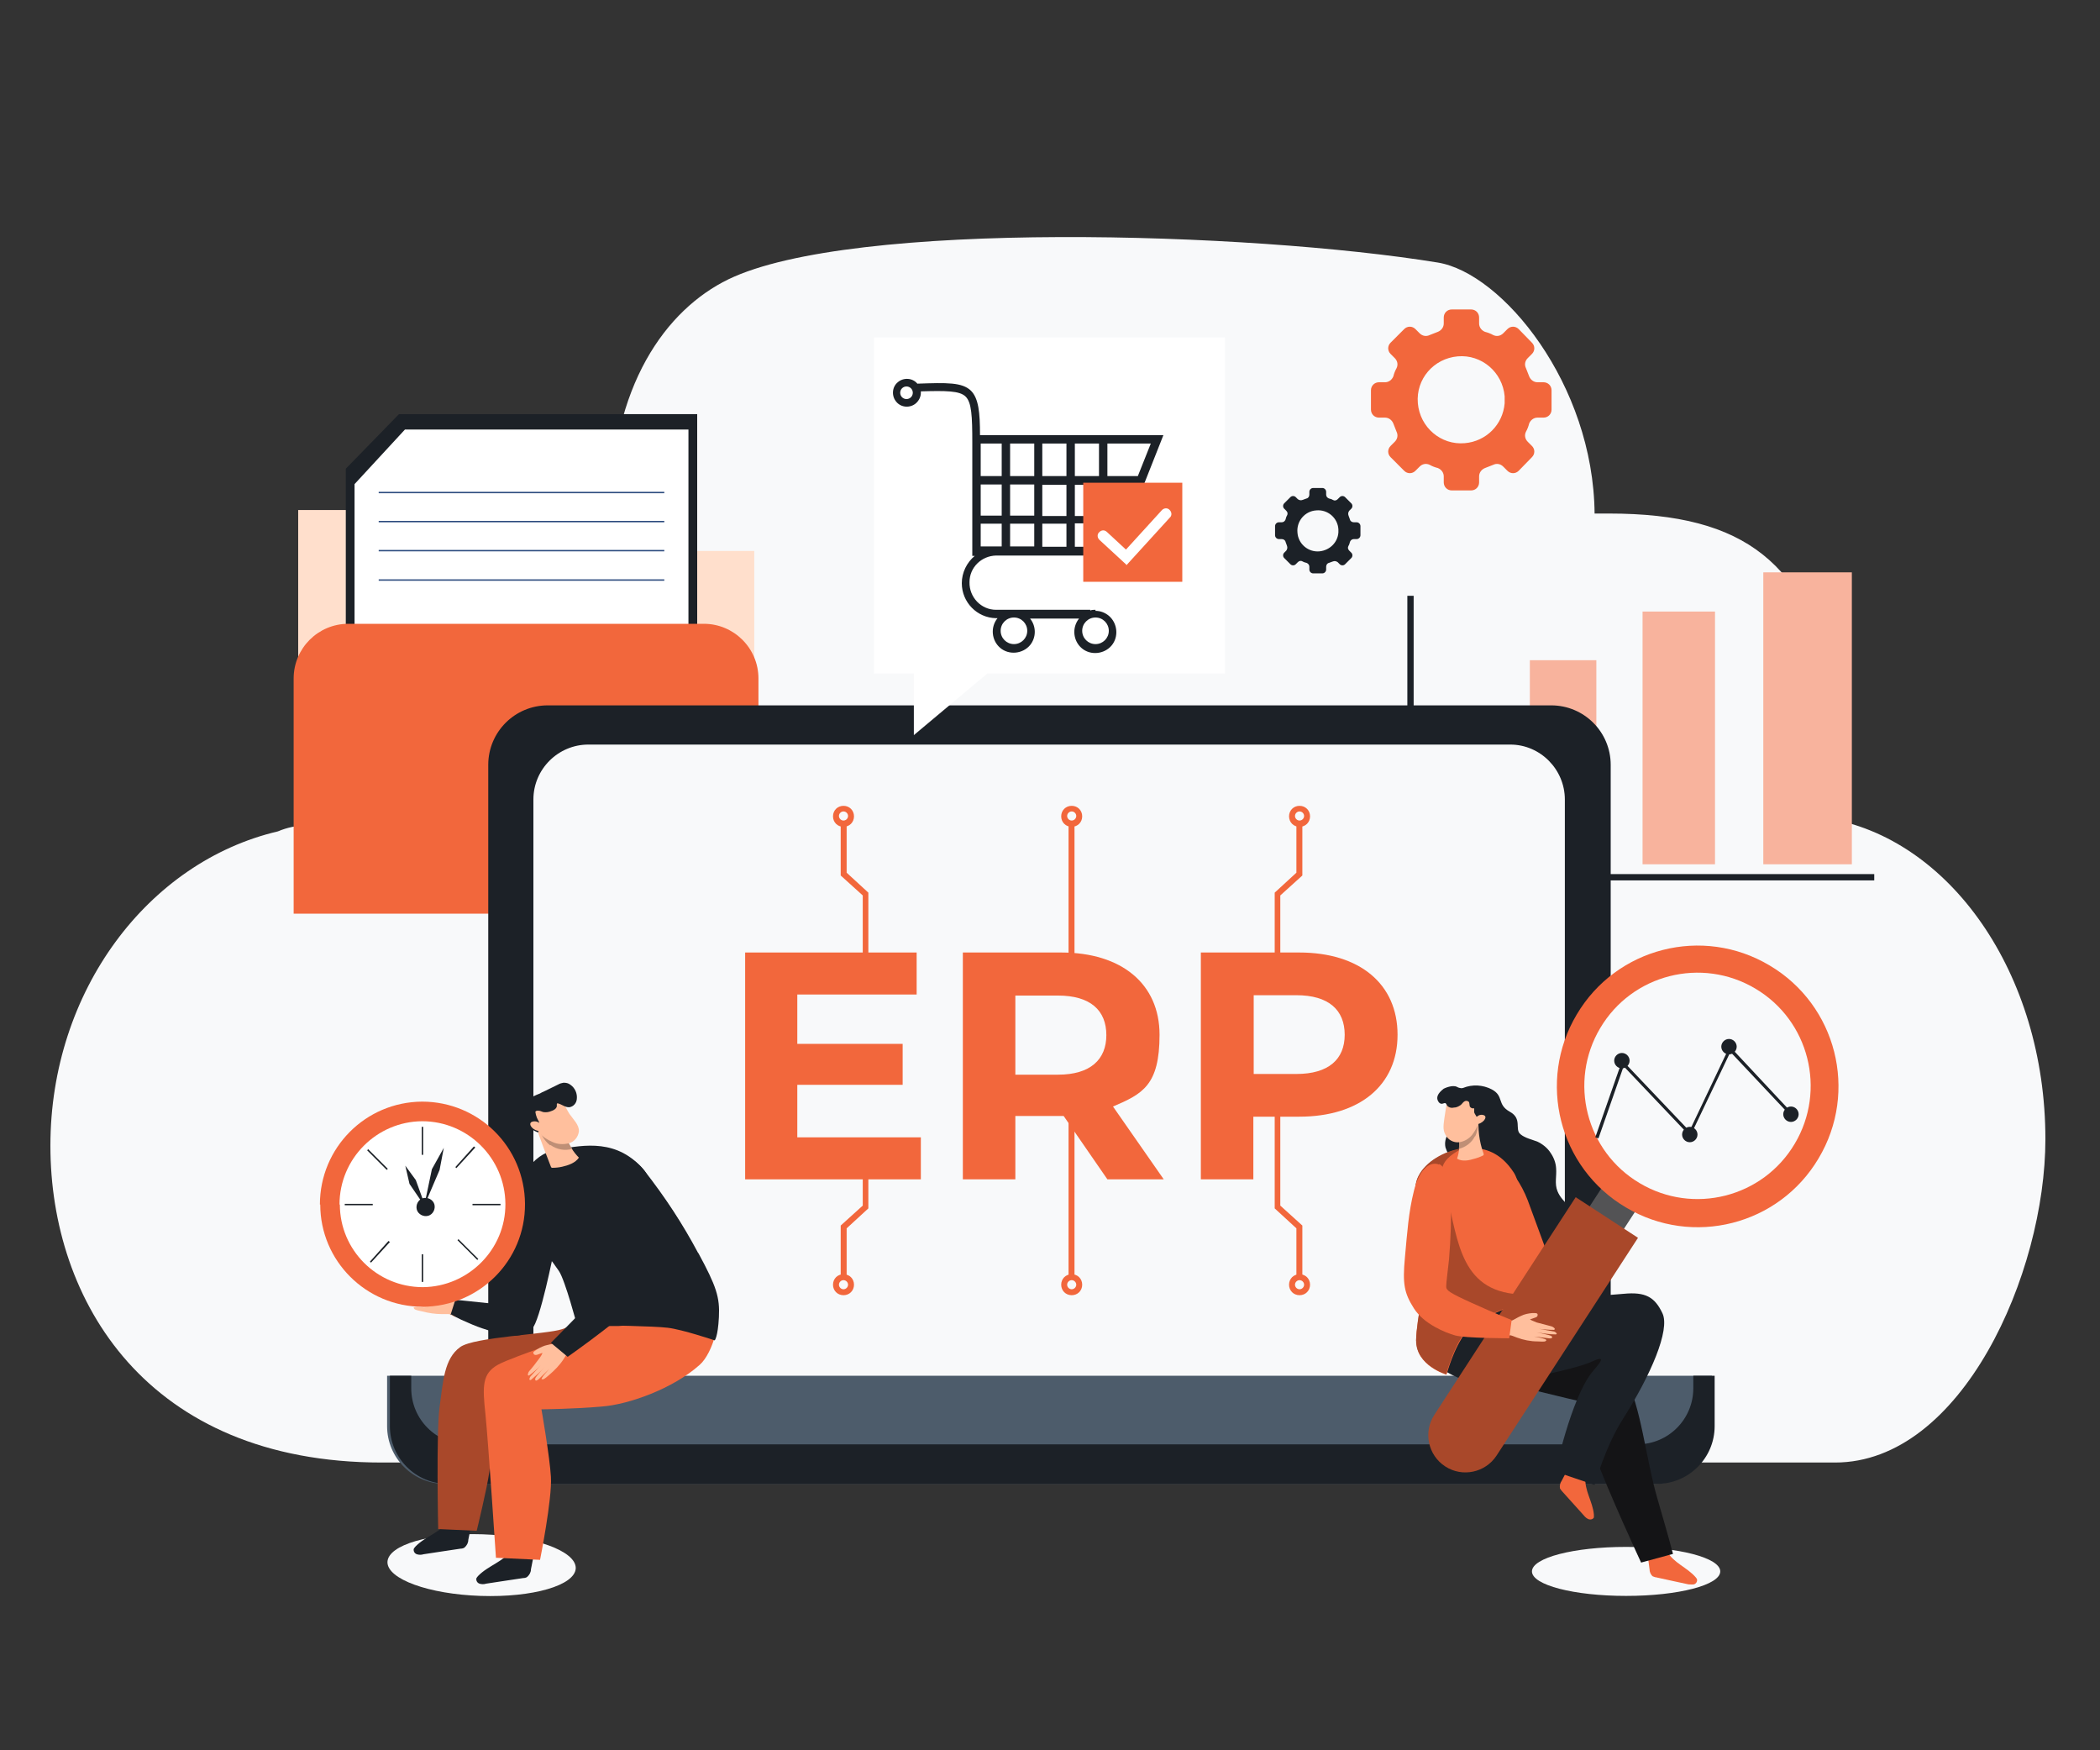
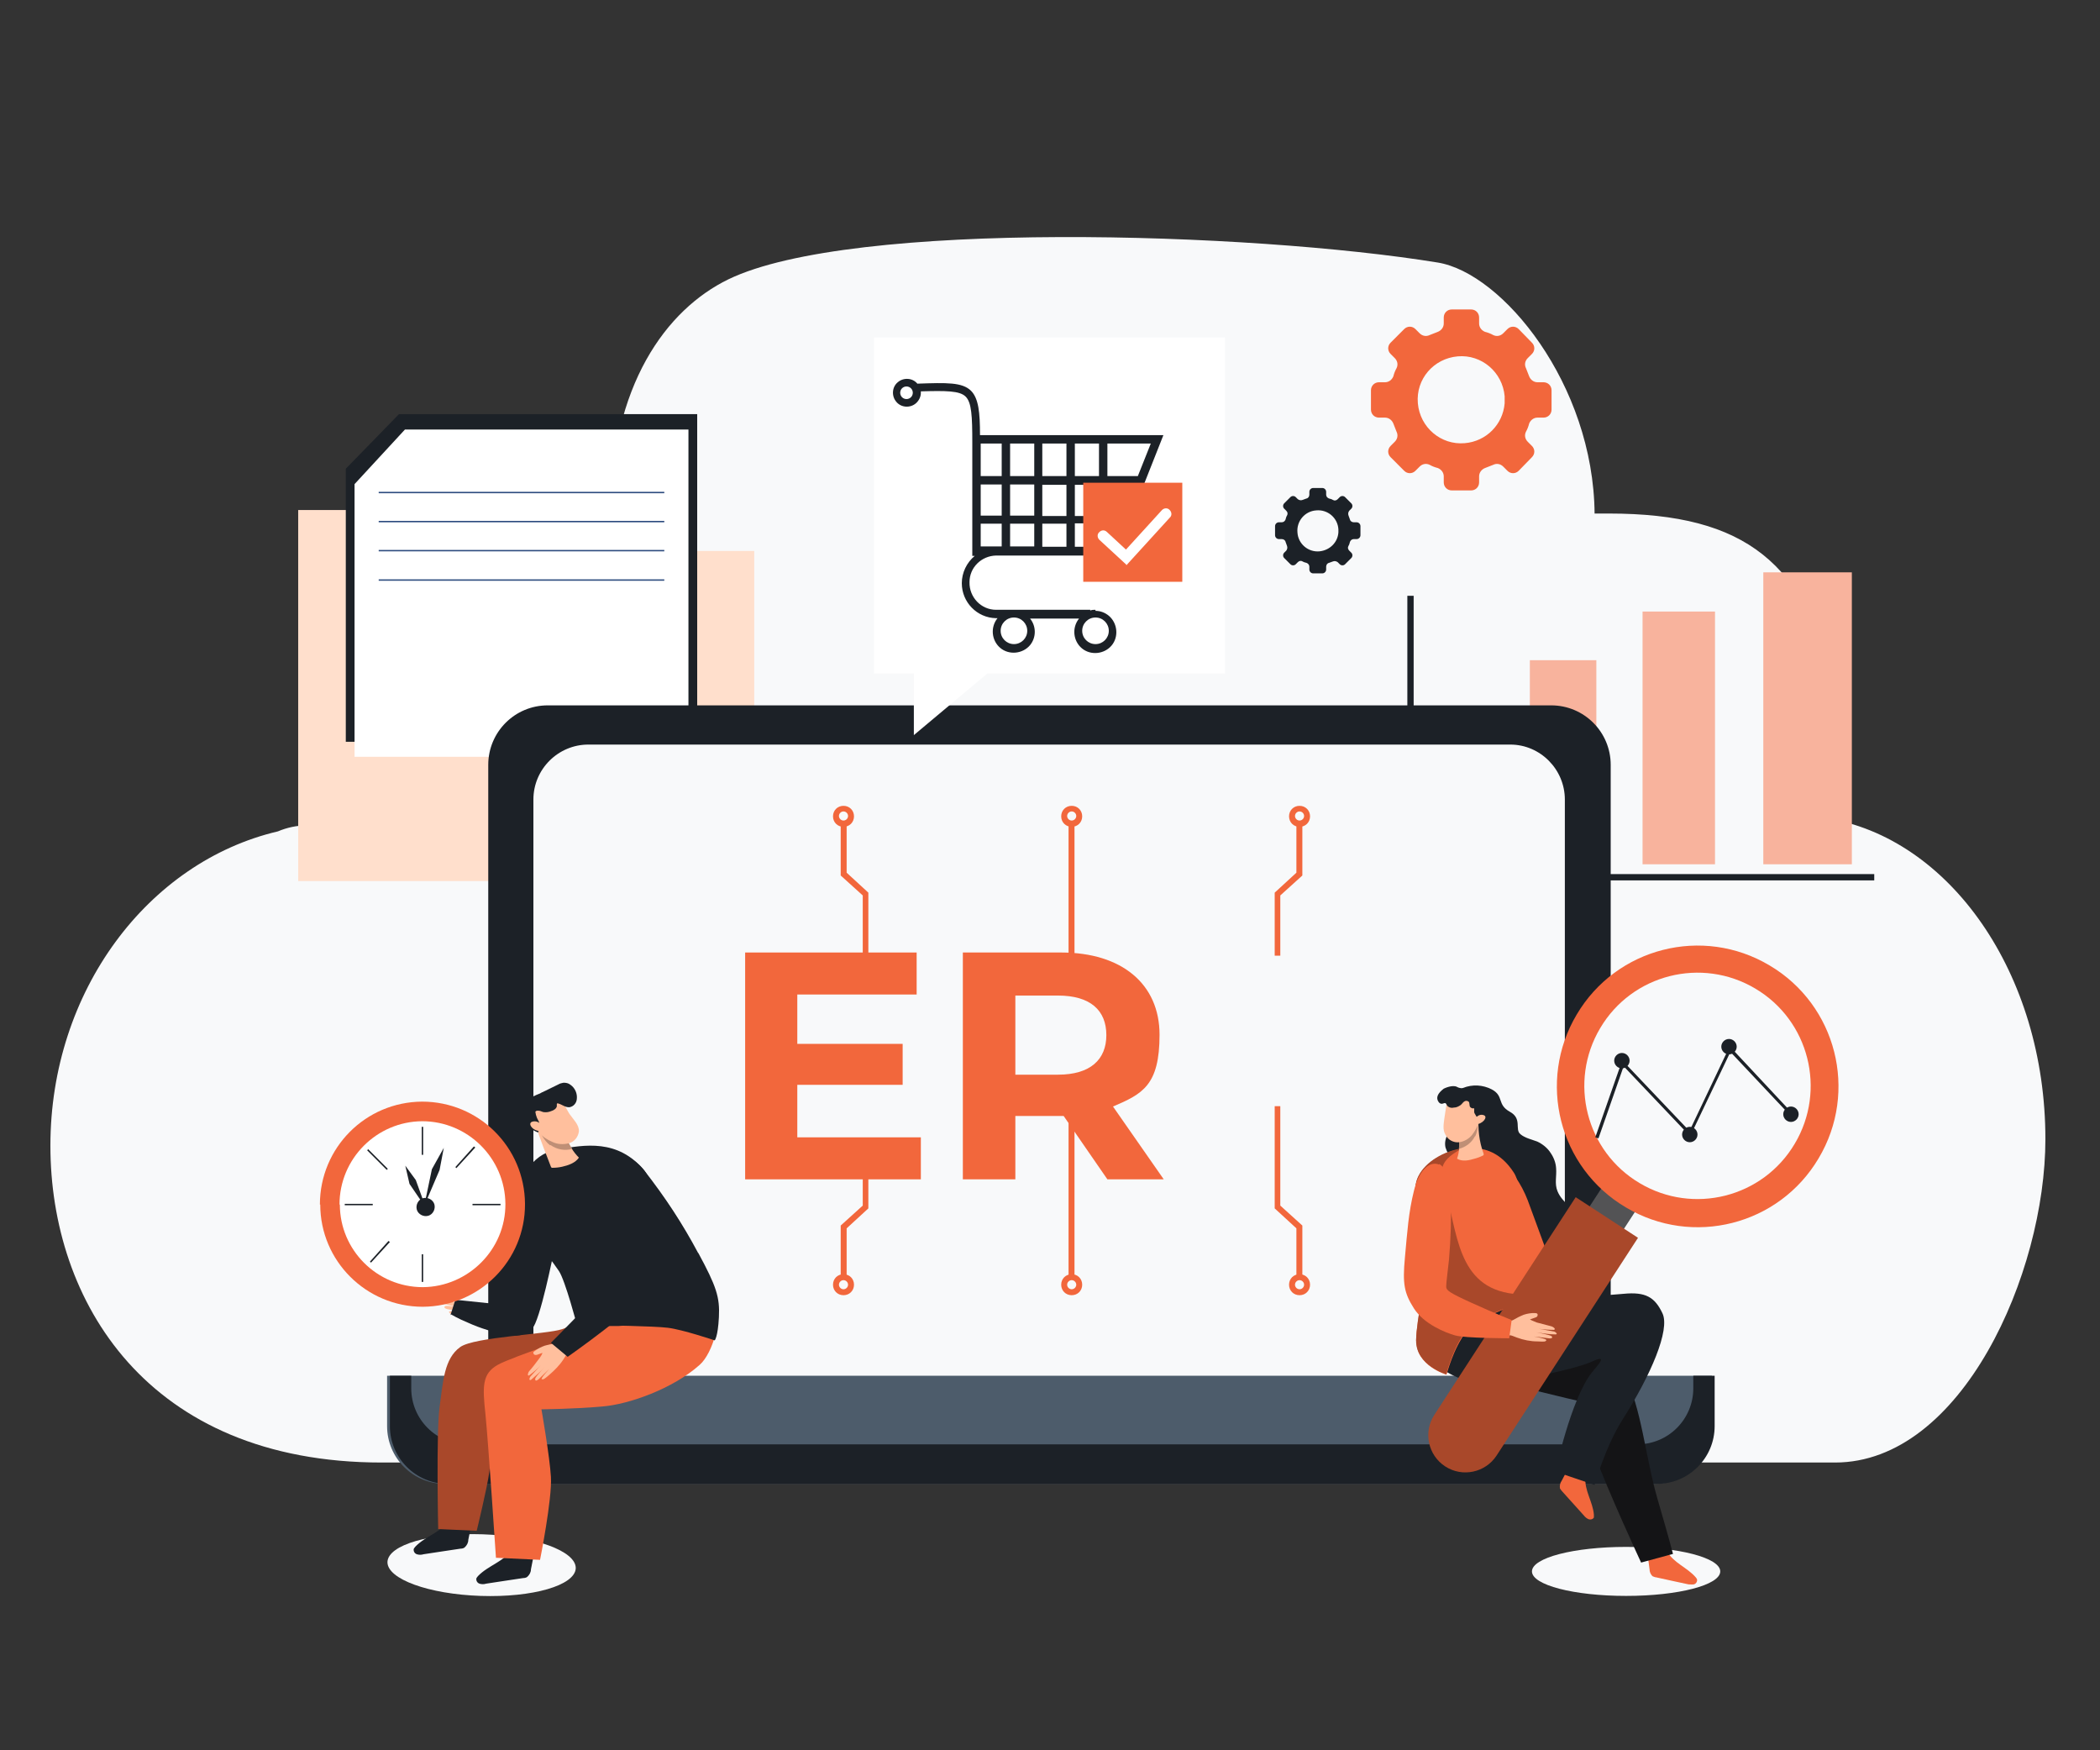
<svg xmlns="http://www.w3.org/2000/svg" id="Camada_1" version="1.1" viewBox="0 0 600 500">
  <rect x="0" y="0" width="600" height="500" fill="#333333" stroke="none" />
  <defs>
    <style>
      .st0 {
        fill: #f2673c;
      }

      .st1 {
        fill: #f8b39d;
      }

      .st2 {
        fill: #ffbf9d;
      }

      .st3 {
        fill: #fff;
      }

      .st4 {
        fill: #bf8f76;
      }

      .st5, .st6 {
        fill: none;
      }

      .st7 {
        fill: #a9482a;
      }

      .st8 {
        fill: #ffdfcc;
      }

      .st9 {
        fill: #ffbf99;
      }

      .st10 {
        fill: #4d5c6b;
      }

      .st11 {
        fill: #f8f9fa;
      }

      .st12 {
        fill: #141416;
      }

      .st13 {
        fill: #1c2127;
      }

      .st14 {
        fill: #535355;
      }

      .st6 {
        stroke: #2d4c7f;
        stroke-miterlimit: 10;
        stroke-width: .4px;
      }
    </style>
  </defs>
  <path class="st11" d="M521.6,233.8c6-8.5,5.5-26.8,3-36.7-8.8-36-25.5-50.4-64.9-50.4s-2.7,0-4.1.1c-.3-37.1-26.4-68.8-44.8-71.8-53.4-8.7-167.4-12.3-202.7,4.8-17.7,8.6-33.7,30.3-33.7,67.6s0,1.5,0,2.2c-4.5-1.1-9.2-1.7-13.8-1.7-35.6,0-64.5,32.2-64.5,71.9,0,5.3.5,10.6,1.6,15.8-.5,0-1.1,0-1.6,0-1.7,0-3.3,0-4.9.2h-3.6c-2.8,0-5.6.6-8.2,1.7-37.1,8.7-65,45.6-65,89.8s27.5,90.5,94.7,90.5h415.2c36.2,0,60.1-54,60.1-92.4,0-47.3-27.4-86.2-62.8-91.7Z" />
  <rect class="st9" x="409.5" y="208.4" width="18.4" height="38.5" />
  <rect class="st1" x="437.1" y="188.6" width="19" height="58.3" />
  <rect class="st1" x="469.3" y="174.7" width="20.7" height="72.2" />
  <rect class="st1" x="503.8" y="163.5" width="25.3" height="83.4" />
  <rect class="st13" x="402.1" y="170.2" width="1.8" height="80.4" />
  <rect class="st13" x="403" y="249.7" width="132.5" height="1.8" />
  <path class="st8" d="M165.8,157.4c-4-6.9-12.3-11.7-22-11.7h-58.6v106h130.3v-94.3h-49.7Z" />
  <polygon class="st13" points="114 118.3 98.8 133.9 98.8 211.9 199.2 211.9 199.2 118.3 114 118.3" />
  <polygon class="st3" points="115.7 122.7 101.3 138.3 101.3 216.2 196.7 216.2 196.7 122.7 115.7 122.7" />
  <line class="st6" x1="108.2" y1="140.7" x2="189.8" y2="140.7" />
  <line class="st6" x1="108.2" y1="149" x2="189.8" y2="149" />
  <line class="st6" x1="108.2" y1="157.3" x2="189.8" y2="157.3" />
  <line class="st6" x1="108.2" y1="165.7" x2="189.8" y2="165.7" />
-   <path class="st0" d="M216.7,261v-67.2c0-8.6-7-15.6-15.6-15.6h-101.6c-8.6,0-15.6,7-15.6,15.6v67.2h132.8Z" />
  <path class="st0" d="M443.3,117v-5.5c0-1.3-1-2.3-2.3-2.3h-1.7c-1.1,0-2-.7-2.4-1.7-.3-.8-.6-1.5-.9-2.3-.5-1-.3-2.1.5-2.9l1.2-1.2c.9-.9.9-2.3,0-3.2,0,0,0,0,0,0l-3.8-3.9c-.9-.9-2.3-.9-3.2,0l-1.2,1.2c-.8.8-1.9,1-2.9.5-.7-.4-1.5-.7-2.3-.9-1-.4-1.7-1.3-1.7-2.4v-1.7c0-1.3-1-2.3-2.3-2.3h-5.5c-1.3,0-2.3,1-2.3,2.3h0v1.7c0,1.1-.7,2-1.7,2.4-.8.3-1.5.6-2.3.9-1,.5-2.1.3-2.9-.5l-1.2-1.2c-.9-.9-2.3-.9-3.2,0l-3.9,3.9c-.9.9-.9,2.3,0,3.2l1.2,1.2c.8.8,1,1.9.5,2.9-.4.7-.7,1.5-.9,2.3-.4,1-1.3,1.7-2.4,1.7h-1.7c-1.3,0-2.3,1-2.3,2.3v5.5c0,1.3,1,2.3,2.3,2.3h1.7c1.1,0,2,.7,2.4,1.7.3.8.6,1.5.9,2.3.5,1,.3,2.1-.5,2.9l-1.2,1.2c-.9.9-.9,2.3,0,3.2l3.9,3.9c.9.9,2.3.9,3.2,0l1.2-1.2c.8-.8,1.9-1,2.9-.5.7.4,1.5.7,2.3.9,1,.4,1.7,1.3,1.7,2.4v1.7c0,1.3,1,2.3,2.3,2.3h5.5c1.3,0,2.3-1,2.3-2.3v-1.7c0-1.1.7-2,1.7-2.4.8-.3,1.5-.6,2.3-.9,1-.5,2.1-.3,2.9.5l1.2,1.2c.9.9,2.3.9,3.2,0l3.8-3.9c.9-.9.9-2.3,0-3.2,0,0,0,0,0,0l-1.2-1.2c-.8-.8-1-1.9-.5-2.9.4-.7.7-1.5.9-2.3.4-1,1.3-1.7,2.4-1.7h1.7c1.3,0,2.3-1,2.3-2.3h0ZM418.5,126.6c-6.8.6-12.8-4.5-13.4-11.4s4.5-12.8,11.4-13.4c6.8-.6,12.8,4.5,13.4,11.4,0,.7,0,1.3,0,2-.5,6.1-5.3,10.9-11.4,11.4Z" />
  <path class="st13" d="M388.7,152.9v-2.6c0-.6-.5-1.1-1.1-1.1h-.8c-.5,0-1-.3-1.1-.8-.1-.4-.3-.7-.4-1.1-.2-.5-.1-1,.2-1.4l.6-.6c.4-.4.4-1.1,0-1.5l-1.8-1.8c-.4-.4-1.1-.4-1.5,0,0,0,0,0,0,0l-.6.6c-.4.4-.9.5-1.4.2-.3-.2-.7-.3-1.1-.4-.5-.2-.8-.6-.8-1.1v-.8c0-.6-.5-1.1-1.1-1.1h-2.6c-.6,0-1.1.5-1.1,1.1v.8c0,.5-.3,1-.8,1.1-.4.1-.7.3-1.1.4-.5.2-1,.1-1.4-.2l-.6-.6c-.4-.4-1.1-.4-1.5,0,0,0,0,0,0,0l-1.8,1.8c-.4.4-.4,1.1,0,1.5,0,0,0,0,0,0l.6.6c.4.4.5.9.2,1.4-.2.3-.3.7-.4,1.1-.2.5-.6.8-1.1.8h-.8c-.6,0-1.1.5-1.1,1.1v2.6c0,.6.5,1.1,1.1,1.1h.8c.5,0,1,.3,1.1.8.1.4.3.7.4,1.1.2.5.1,1-.2,1.4l-.6.6c-.4.4-.4,1.1,0,1.5,0,0,0,0,0,0l1.8,1.8c.4.4,1.1.4,1.5,0l.6-.6c.4-.4.9-.5,1.4-.2.3.2.7.3,1.1.4.5.2.8.6.8,1.1v.8c0,.6.5,1.1,1.1,1.1h2.6c.6,0,1.1-.5,1.1-1.1h0v-.8c0-.5.3-1,.8-1.1.4-.1.7-.3,1.1-.4.5-.2,1-.1,1.4.2l.6.6c.4.4,1.1.4,1.5,0l1.8-1.8c.4-.4.4-1.1,0-1.5l-.6-.6c-.4-.4-.5-.9-.2-1.4.2-.3.3-.7.4-1.1.2-.5.6-.8,1.1-.8h.8c.6,0,1.1-.5,1.1-1.1ZM377,157.5c-3.2.3-6.1-2.1-6.3-5.4-.3-3.2,2.1-6.1,5.4-6.3,3.2-.3,6.1,2.1,6.3,5.4,0,.3,0,.6,0,.9-.2,2.9-2.5,5.1-5.4,5.4h0Z" />
  <path class="st13" d="M460.2,394.2v-175.7c0-9.4-7.6-17-17-17H156.5c-9.4,0-17,7.6-17,17h0v175.7h320.7Z" />
  <path class="st11" d="M447.1,393.6v-165.2c0-8.6-7-15.7-15.6-15.7H168.1c-8.6,0-15.7,7-15.7,15.7v165.2h294.7Z" />
  <path class="st10" d="M110.6,393v14.4c0,9.1,7.4,16.5,16.5,16.5h345.5c9.1,0,16.5-7.4,16.5-16.5h0v-14.4H110.6Z" />
  <path class="st13" d="M483.8,393v3.6c0,8.8-7.1,16-16,16H133.5c-8.8,0-16-7.1-16-16v-3.6h-6.1v14.4c0,9.1,7.4,16.5,16.5,16.5h345.5c9.1,0,16.5-7.4,16.5-16.5h0v-14.4h-6.1Z" />
  <path class="st0" d="M263.1,324.9v12h-50.2v-64.8h49v12h-34.1v14.1h30.1v11.7h-30.1v15h35.3Z" />
  <path class="st0" d="M316.4,336.9l-12.5-18.1h-13.8v18.1h-15v-64.8h28.1c17.3,0,28.1,9,28.1,23.5s-4.9,16.9-13.3,20.5l14.5,20.8h-16.1ZM302.3,284.4h-12.2v22.6h12.2c9.2,0,13.8-4.3,13.8-11.3,0-7.1-4.6-11.3-13.8-11.3Z" />
-   <path class="st0" d="M399.3,295.6c0,14.4-10.8,23.4-28.1,23.4h-13.1v17.9h-15v-64.8h28.1c17.3,0,28.1,9,28.1,23.5ZM384.2,295.6c0-7.1-4.6-11.3-13.8-11.3h-12.2v22.5h12.2c9.2,0,13.8-4.2,13.8-11.2h0Z" />
  <rect class="st0" x="305.3" y="235.4" width="1.7" height="40.7" />
  <path class="st0" d="M306.2,236.2c-1.7,0-3-1.3-3-3s1.3-3,3-3,3,1.3,3,3h0c0,1.7-1.3,3-3,3ZM306.2,231.8c-.7,0-1.3.6-1.3,1.3,0,.7.6,1.3,1.3,1.3.7,0,1.3-.6,1.3-1.3,0-.7-.6-1.3-1.3-1.3h0Z" />
  <polygon class="st0" points="248.1 273 246.5 273 246.5 255.8 240.2 250.1 240.2 235.5 241.9 235.5 241.9 249.3 248.1 255 248.1 273" />
  <path class="st0" d="M241,236.2c-1.7,0-3-1.3-3-3,0-1.7,1.3-3,3-3,1.7,0,3,1.3,3,3h0c0,1.7-1.3,3-3,3ZM241,231.8c-.7,0-1.3.6-1.3,1.3,0,.7.6,1.3,1.3,1.3.7,0,1.3-.6,1.3-1.3,0-.7-.6-1.3-1.3-1.3h0Z" />
  <polygon class="st0" points="365.8 273 364.2 273 364.2 255 370.4 249.3 370.4 235.5 372.1 235.5 372.1 250.1 365.8 255.8 365.8 273" />
  <path class="st0" d="M371.3,236.2c-1.7,0-3-1.3-3-3s1.3-3,3-3,3,1.3,3,3h0c0,1.7-1.3,3-3,3ZM371.3,231.8c-.7,0-1.3.6-1.3,1.3s.6,1.3,1.3,1.3,1.3-.6,1.3-1.3c0-.7-.6-1.3-1.3-1.3h0Z" />
  <rect class="st0" x="305.3" y="311.3" width="1.7" height="53.5" />
  <path class="st0" d="M306.2,370c-1.7,0-3-1.3-3-3s1.3-3,3-3,3,1.3,3,3h0c0,1.7-1.3,3-3,3ZM306.2,365.7c-.7,0-1.3.6-1.3,1.3,0,.7.6,1.3,1.3,1.3.7,0,1.3-.6,1.3-1.3,0-.7-.6-1.3-1.3-1.3h0Z" />
  <polygon class="st0" points="241.9 364.7 240.2 364.7 240.2 350.1 246.5 344.4 246.5 328.9 248.1 328.9 248.1 345.2 241.9 350.9 241.9 364.7" />
  <path class="st0" d="M241,370c-1.7,0-3-1.3-3-3,0-1.7,1.3-3,3-3,1.7,0,3,1.3,3,3h0c0,1.7-1.3,3-3,3ZM241,365.7c-.7,0-1.3.6-1.3,1.3,0,.7.6,1.3,1.3,1.3.7,0,1.3-.6,1.3-1.3,0-.7-.6-1.3-1.3-1.3h0Z" />
  <polygon class="st0" points="372.1 364.7 370.4 364.7 370.4 350.9 364.2 345.2 364.2 316 365.8 316 365.8 344.4 372.1 350.1 372.1 364.7" />
  <path class="st0" d="M371.3,370c-1.7,0-3-1.3-3-3s1.3-3,3-3,3,1.3,3,3h0c0,1.7-1.3,3-3,3ZM371.3,365.7c-.7,0-1.3.6-1.3,1.3s.6,1.3,1.3,1.3,1.3-.6,1.3-1.3c0-.7-.6-1.3-1.3-1.3h0Z" />
  <polygon class="st3" points="350 96.4 249.7 96.4 249.7 192.4 261.1 192.4 261.1 210 282.1 192.4 350 192.4 350 96.4" />
  <path class="st13" d="M313,174.2c-.5,0-1,0-1.5.2v-.2c0,0-26.9,0-26.9,0-4.3,0-7.7-3.6-7.6-7.9,0-4.2,3.4-7.5,7.6-7.6h34.2l13.6-34.4h-52.4c0-6.5-.4-10.5-2.6-12.7-2.5-2.4-6.8-2.3-15.3-2-1.4-1.7-4-1.8-5.6-.4-1.7,1.4-1.8,4-.4,5.6,1.4,1.7,4,1.8,5.6.4.9-.8,1.4-1.9,1.4-3,0-.1,0-.3,0-.4,7.1-.2,11.1-.2,12.8,1.5,1.7,1.7,1.9,5.5,1.9,13.2h0v32.3h.7c-2.3,1.9-3.7,4.8-3.7,7.8,0,5.4,4.3,9.9,9.8,10h.4c-2.1,2.6-1.7,6.4.8,8.5s6.4,1.7,8.5-.8c1.8-2.2,1.8-5.4,0-7.6h14c-2.1,2.6-1.7,6.4.8,8.5s6.4,1.7,8.5-.8,1.7-6.4-.8-8.5c-1.1-.9-2.4-1.4-3.8-1.4h0ZM259,114c-1,0-1.8-.8-1.8-1.8,0-1,.8-1.8,1.8-1.8,1,0,1.8.8,1.8,1.8h0c0,1-.8,1.8-1.8,1.8h0ZM288.6,126.7h6.9v9.3h-6.9v-9.3ZM286.2,136h-6v-9.3h6v9.3ZM314,147.4h-6.9v-8.9h6.9v8.9ZM316.4,138.4h7.8l-3.5,8.9h-4.3v-8.9ZM304.7,149.6v6.6h-6.9v-6.6h6.9ZM297.8,147.4v-8.9h6.9v8.9h-6.9ZM307.1,156.2v-6.7h6.9v6.7h-6.9ZM307.1,136v-9.3h6.9v9.3h-6.9ZM304.7,136h-6.9v-9.3h6.9v9.3ZM295.5,138.4v8.9h-6.9v-8.9h6.9ZM295.5,149.6v6.5h-6.9v-6.5h6.9ZM317.1,156.3h-.7v-6.8h3.4l-2.7,6.8ZM325.2,136h-8.8v-9.3h12.4l-3.7,9.3ZM280.2,138.4h6v8.9h-6v-8.9ZM286.2,149.6v6.5h-6v-6.5h6ZM293.5,180.2c0,2.1-1.7,3.8-3.8,3.8-2.1,0-3.8-1.7-3.8-3.8,0-2.1,1.7-3.8,3.8-3.8,2.1,0,3.8,1.7,3.8,3.8h0ZM313,184c-2.1,0-3.8-1.7-3.8-3.8s1.7-3.8,3.8-3.8,3.8,1.7,3.8,3.8h0c0,2.1-1.7,3.8-3.8,3.8h0Z" />
  <rect class="st0" x="309.5" y="137.9" width="28.3" height="28.3" />
  <path class="st3" d="M321.8,161.3l-7.7-7.1c-.6-.6-.7-1.6,0-2.2.6-.6,1.5-.7,2.2,0l5.4,5,10.3-11.3c.6-.6,1.6-.7,2.2,0,.6.6.7,1.6,0,2.2h0l-12.4,13.6Z" />
  <path class="st11" d="M164.5,448c-.2,4.9-12.3,8.4-27.2,7.9-14.8-.5-26.7-4.8-26.6-9.7.2-4.9,12.3-8.4,27.2-7.9s26.7,4.8,26.6,9.7Z" />
  <path class="st13" d="M128.4,434.2c-2.3,3.5-6.8,4.6-9.7,7.6-.2.2-.4.5-.5.7-.1.7.3,1.3.9,1.5.6.2,1.3.2,1.9,0,3.5-.5,7-1.1,10.6-1.6.4,0,.8-.1,1.1-.3.7-.6,1.1-1.4,1.1-2.2.5-2.5,1-5.1,1.5-7.6-2.4.3-4.7.9-6.9,1.8" />
  <path class="st7" d="M125.2,436.9s-.6-27.7.4-35c1-7.3,1.3-13.8,5.9-17.1,4.1-2.9,24.7-3.6,29.1-5.1,5-1.7,20-9.2,25.7-8.9,4.4.2,5.8,8.2,4.4,12.9-4.6,16.5-24.5,14.1-33.4,13.5-5.2-.3-10.3-.3-15.5,0,0,0-1.2,17.8-2,23.3-.6,4.5-3.6,16.8-3.6,16.8l-11.1-.5Z" />
  <path class="st13" d="M146.3,442.6c-2.3,3.5-6.8,4.6-9.7,7.6-.2.2-.4.5-.5.7-.1.7.3,1.3.9,1.5.6.2,1.3.2,1.9,0,3.5-.5,7-1.1,10.6-1.6.4,0,.8-.1,1.1-.3.7-.6,1.1-1.4,1.1-2.2.5-2.5,1-5.1,1.5-7.6-2.4.3-4.7.9-6.9,1.8" />
  <path class="st0" d="M141.7,445s-2.2-33.2-3-41c-.9-8.1-.9-11.6,3.5-14.1,4.5-2.5,24.7-8.9,33.9-12.9,2.6-1.1,4.9-2.8,6.7-4.9,9.7-2.8,16.3.2,21.4,2.9,2.1,1.1-.4,11.5-4.3,14.9-7.6,6.8-20.2,11.3-27.9,11.9-7.7.7-17.3.8-17.3.8,0,0,2.4,13.7,2.7,19.3.4,6.2-3.1,23.7-3.1,23.7l-12.7-.6Z" />
-   <path class="st2" d="M131.2,372.2c-.6,0-1.2-.2-1.8-.6-.8-.5-1.5-1.6-2.4-2.4-.8-.8-1.8-1.4-2.8-1.8-1.1-.4-1.2-.5-1.5-.2-.3.3-.2.8.4,1.1.5.4.9.7,1.2.9.2.2-1.2.3-2.1.3-.9,0-3.6-.2-4.3-.2-.7,0-1.5.4-1,.7,1.4.4,2.8.8,4.2,1l-4.4-.6c-.5,0-1.2.3-.6.7,1.8.5,3.6.9,5.4,1.1,0,0-4.1-.5-4.4-.3s-.5.6.7.9c1.2.2,4.1.8,4.1.8,0,0-3.9-.6-3.7,0,.2.5.4.6,2.3,1,1.9.5,3.9.8,5.9.8,2.2,0,1.7-.1,2.6.3.5.3,1,.8,1.3.2.4-1.2.7-2.4.9-3.6Z" />
+   <path class="st2" d="M131.2,372.2l-4.4-.6c-.5,0-1.2.3-.6.7,1.8.5,3.6.9,5.4,1.1,0,0-4.1-.5-4.4-.3s-.5.6.7.9c1.2.2,4.1.8,4.1.8,0,0-3.9-.6-3.7,0,.2.5.4.6,2.3,1,1.9.5,3.9.8,5.9.8,2.2,0,1.7-.1,2.6.3.5.3,1,.8,1.3.2.4-1.2.7-2.4.9-3.6Z" />
  <path class="st13" d="M128.7,375.7l1.4-4.4,15.3,1.6c.2-4.7.5-4.9.4-9.2-.2-9.7-.6-12.6-.6-15.7,0-3.9,1.4-7.6,4-10.6.6-.8,9,20.3,9,20.3,0,0-3.9,19.8-6.2,21.9-2.3,2.1-4.5,2.1-6.9,1.8-4-.8-7.8-1.9-11.5-3.6-2.5-1-4.7-2.3-4.7-2.3Z" />
  <path class="st13" d="M164.9,378.7s-3.4-12.9-5.2-15.6c-2.1-3.1-4.4-6-7.1-8.6-3.2-3.3-5.4-7.1-5.5-10.1,0-1.8.3-3.6,1-5.3,1.2-2.6,3-5,5.3-6.7,2.6-2,5.4-3.9,9.1-4.2,3.7-.3,13.1-3.1,21,6.1,4,4.6,11.1,13.9,15.5,23.9,4.4,10,6,12.5,5.8,18.2-.3,5.6-1.1,6.1-1.1,6.1,0,0-8.9-2.9-13-4.1-4.1-1.2-10.8.3-14,.4-3.2,0-11.9,0-11.9,0Z" />
  <path class="st13" d="M165,377.8c0,.2,0,.3,0,.3,0,0,.5,0,1.2.1-.4-.2-.8-.3-1.2-.4Z" />
  <path class="st13" d="M199.5,358c-4.4-8.3-9.6-16.2-15.4-23.6-7.6-9.2-17.3-7.3-24.4-6.1-3.5.6-5.7,1.7-8.7,5.1-2,2.4-3.5,5.1-4.4,8,2.6-5.6,7.2-8.3,11.6-10.1,5.8-2.4,12.2-2.5,13.6.7,2.8,6.7-.5,16.4-1.9,27.7-1.4,10.9,3.3,13.4,2.2,18.9,0,0,14.7.2,18.7.7,4.2.5,13.4,3.6,13.4,3.6,0,0,.9-.9,1.2-6.6s-.7-8.8-5.9-18.4Z" />
  <path class="st2" d="M161.3,382.5c-.4.5-.9.9-1.5,1.1-.9.3-2.2.3-3.3.6-1.1.2-2.1.7-3.1,1.3-1,.7-1.1.7-1,1.1.1.4.5.6,1.1.4.6-.2,1.1-.4,1.4-.5s-.5,1.2-1,1.8c-.5.7-2.2,2.9-2.7,3.4-.4.5-.6,1.5,0,1.2,1.2-.9,2.3-1.8,3.3-2.9l-3,3.3c-.3.5-.4,1.1.2.9,1.4-1.2,2.8-2.4,4-3.8,0,0-2.8,3-2.8,3.5s.2.8,1.1,0c.9-.9,3-2.9,3-2.9,0,0-2.7,2.9-2.2,3,.5.1.7,0,2.2-1.3,1.5-1.3,2.9-2.7,4-4.4,1.2-1.9.9-1.5,1.7-2,.5-.3,1.2-.4.9-1-.7-1-1.5-2-2.5-2.8Z" />
  <path class="st13" d="M171.9,352.9c1.2,6.7,3,11.6,2.6,12.8-.5,1.2-17.1,17.9-17.1,17.9l4.8,4s20-14,21.2-17.8c1.2-3.8,4.4-22,3.1-29.5-.9-5.7-4.2-8.2-7.6-10.2-3.4-2-7-1.2-8.3,1.4-2.4,5,.1,14.8,1.3,21.5Z" />
  <path class="st2" d="M161.8,325c.8,2.1,2,4.1,3.6,5.7-1,1.5-3,2.2-4.8,2.6-.9.2-1.8.3-2.7.3-.1,0-.2,0-.3,0,0,0-.1-.2-.2-.3-1.5-3.8-2.9-7.5-4.2-11.3,1.9,0,3.7-1,5.7-1.2.4,0,.8.1,1,.5.8,1.2,1.5,2.4,2,3.8" />
  <path class="st4" d="M157.2,327.2c-1.9-1.4-2.6-3.6-4.1-5.4,1.9,0,3.7-1,5.7-1.2.4,0,.8.1,1,.5.8,1.2,1.5,2.4,2,3.8.4,1.2,1,2.3,1.7,3.3-2.1.6-4.4.2-6.2-1.1" />
  <path class="st2" d="M160.5,314.5c.9,1.1,1.4,2.5,2.2,3.7,1.1,1.6,2.8,3.1,2.7,5-.2,1.6-1.3,3-2.9,3.4-1.6.4-3.3.3-4.7-.4-2.9-1.2-5.1-3.5-6.2-6.4-.5-.9-.4-2.1.2-3,.8-1.2,2-2.2,3.3-3,2-1.2,4.6-.6,5.5.6" />
  <path class="st13" d="M156.2,311.8c1.9-.2,3.7.8,4.5,2.5,0,.1,0,.2,0,.4,0,.2-.4.3-.6.2-.2,0-.5-.1-.7,0-.4.2-.3.7-.3,1.1-.1.7-.9,1.2-1.6,1.4-.7.3-1.4.4-2.2.3-.5-.1-.9-.4-1.4-.4-.5-.1-1,.1-1.2.6-.2.6.5,1.2.4,1.8-.1.4-.5.7-.9.8-.8.2-1.6,0-2.1-.7-.5-.6-.8-1.3-.8-2.1,0-.8.2-1.6.6-2.3,1-1.7,3-2.5,4.8-3.2.7-.3,1.5-.6,1.6-.3" />
  <path class="st13" d="M154.4,312.3c1.7-.8,3.4-1.7,5.1-2.5.5-.3,1-.4,1.5-.5.7,0,1.4.1,2,.6,1.3.9,2,2.5,1.8,4.1-.1,1.1-.9,2.1-2.1,2.3-1.2.1-2.1-.8-3.3-1.1-.2,0-.5,0-.7,0,0,.1-.2.2-.2.4-.3.4-.7.6-1.2.6-.5,0-.9-.2-1.3-.4-1.2-.7-1.8-2.1-1.5-3.5" />
  <path class="st13" d="M152.9,316.7c0,1.2.3,2.4.9,3.4,0,.1.2.3.2.4,0,.2,0,.4,0,.5,0,.8-.1,1.7-.2,2.5-1.6-.4-3.1-1.8-4.4-4.6-.2-.5-.1-.6,0-1.1.2-.9,1.2-1.3,2.1-1.5.3,0,.6-.1.9,0,.3,0,.5.3.5.4" />
  <path class="st2" d="M154.1,320.8c-.6-.5-1.5-.6-2.2-.3-1.2.6.5,2.8,2.8,2.6.3,0,.7-.1.8-.4,0-.3,0-.5-.2-.7-.3-.5-.7-.9-1.3-1.2" />
  <path class="st0" d="M91.4,344.1c0-16.2,13-29.3,29.2-29.4,16.2,0,29.3,13,29.4,29.2s-13,29.3-29.2,29.4c0,0,0,0,0,0-16.2,0-29.3-13.1-29.3-29.2h0" />
  <path class="st3" d="M97,344.1c0-13.1,10.6-23.7,23.6-23.8,13.1,0,23.7,10.6,23.8,23.6s-10.6,23.7-23.6,23.8c0,0,0,0,0,0-13.1,0-23.7-10.6-23.7-23.6h0" />
  <rect class="st13" x="120.5" y="321.9" width=".4" height="8" />
  <rect class="st13" x="120.5" y="358.3" width=".4" height="7.9" />
  <polygon class="st13" points="130.4 333.7 130.1 333.4 135.4 327.5 135.8 327.8 130.4 333.7" />
  <polygon class="st13" points="106 360.7 105.7 360.4 111 354.5 111.4 354.8 106 360.7" />
  <rect class="st13" x="98.5" y="343.9" width="8" height=".4" />
  <rect class="st13" x="135" y="343.9" width="8" height=".4" />
  <polygon class="st13" points="110.5 334.2 104.9 328.6 105.2 328.3 110.8 333.9 110.5 334.2" />
-   <rect class="st13" x="133.4" y="353" width=".4" height="8" transform="translate(-213.5 199.6) rotate(-45.1)" />
  <path class="st13" d="M119.1,345.6c-.4-1.4.4-2.9,1.7-3.3,1.4-.4,2.9.4,3.3,1.7.4,1.4-.4,2.9-1.7,3.3,0,0,0,0,0,0-1.4.4-2.9-.4-3.3-1.7" />
  <polygon class="st13" points="121.7 345.1 117 338.2 115.8 333 118.8 337.1 121.7 345.1" />
  <polygon class="st13" points="121.2 344.5 123.4 334 126.8 327.9 125.6 334.2 121.2 344.5" />
  <path class="st11" d="M491.5,448.9c0,3.9-12,7-26.9,7s-26.9-3.1-26.9-7,12-7,26.9-7,26.9,3.1,26.9,7Z" />
  <path class="st13" d="M411.5,346.5c.2-3.6,2.6-6.1,3.9-9.3.8-2,.6-4.2-.6-6-.8-1-1.4-2.2-1.8-3.4-.3-1.3,0-2.6.6-3.7.3-.5.7-1,1.2-1.4.1-.1.3-.2.3-.3.7-1.6-1-3.5-1.1-5.2,0-.7.1-1.4.3-2.1.5-1.9,1.9-3.5,3.7-4.3,2.7-1.1,5.7-.9,8.2.4,3.6,1.9,1.4,4.3,5.2,6.4,3.6,2,1.3,5,3,6.4,1.3,1.1,3.2,1.5,4.8,2.1,1.5.7,2.9,1.8,3.8,3.2.9,1.3,1.5,2.8,1.6,4.4.2,2.3-.5,4.4.4,6.6,1.3,3.2,4.8,5,6.3,8.2,2.8,6.1-3.5,11.7-9,12.8-1.9.4-3.6-.5-5.4-.9-2.1-.4-4.2.9-6.1,1.6-3.1,1.1-6.4.5-9.3-.9-2.7-1.4-5-3.4-6.7-5.9-1.8-2.4-3.5-5.6-3.3-8.7Z" />
  <path class="st0" d="M428.1,330.6c3.7,3.4,6.6,7.6,8.4,12.3,3.9,10.5,13.4,36.5,13.4,36.5l-5,.5s-3.7-5-8.3-12.2c-2.6-4-7.2-8.8-8.2-12.2-.4-1.3-.3-24.9-.3-24.9Z" />
  <path class="st0" d="M476.4,443.3c1.8,3.2,5.7,4.5,8.1,7.3.2.2.3.4.4.7,0,.6-.3,1.1-.9,1.3-.5.1-1.1,0-1.6,0-3.1-.7-6.2-1.3-9.2-2-.3,0-.7-.2-1-.3-.6-.5-.9-1.3-.9-2-.3-2.3-.6-4.5-.9-6.8,2.1.4,4.1,1.1,6,2" />
  <path class="st12" d="M468.9,446.4s-9.4-20.2-13.5-31.4c-4.2-11.2-4-14.7-4-14.7,0,0-23.2-5.3-31.3-8.3-8-3-10.6-10-8-13.6,2.6-3.7,17-9.7,24-6.4,7.1,3.2,23.9,14.4,28.3,21.8,4.4,7.4,5.8,22.9,9.2,34.5,3.5,12,4.4,15.6,4.4,15.6l-9.2,2.5Z" />
  <path class="st0" d="M453,422c-.4,3.7,2.1,7,2.4,10.7,0,.3,0,.5,0,.8-.3.5-.9.7-1.5.5-.5-.2-1-.6-1.3-1-2.1-2.3-4.2-4.7-6.3-7-.2-.2-.4-.5-.6-.8-.1-.8,0-1.5.5-2.2,1.1-2,2.1-4.1,3.2-6.1,1.5,1.5,2.7,3.3,3.7,5.2" />
  <path class="st13" d="M410.1,389.6s6.3,5.8,14.6,5.5c8.3-.3,25.6-4,30.3-6.2,4.7-2.2,1.4,1.2-.2,3.2-6,7.6-10.4,28.3-10.4,28.3l11.2,3.8s3-10.8,8-18.7c8.1-12.7,13.6-25.6,11.4-30.3-2.2-4.7-4.9-6.2-11.1-5.6s-33.8,2.5-33.8,2.5c0,0-7.3,0-10.9,4-3.6,4-9.2,13.3-9.2,13.3Z" />
  <path class="st0" d="M404.6,383c.1-6.2,3-17.9,3-24.7s-5.4-16.3-2.3-22.3c2.5-4.8,9.5-8.4,16-8,2.4.1,7.3.8,11.3,7.1,1.8,2.9,1.8,8.7,1.2,11.2-1.2,4.8-1.8,10.1.2,14.2,2,4.2,1.9,11.3,1.9,11.3,0,0-13.4,4.1-17,8.7-3.6,4.5-5.6,12.2-5.6,12.2,0,0-8.7-2.5-8.6-9.6Z" />
  <path class="st7" d="M405.3,335.9c2-4,7.2-7.1,12.6-7.9-8,4.2-6.1,7.1-4.6,13.1,3.4,13.5,3.9,28.7,22.5,28.7,0,1.1,0,1.9,0,1.9,0,0-13.4,4.1-17,8.6-3.6,4.5-5.6,12.3-5.6,12.3,0,0-8.7-2.6-8.6-9.7.1-6.2,3-17.9,3-24.7,0-6.7-5.4-16.3-2.3-22.3Z" />
  <path class="st2" d="M416.8,324.7c.3,2.1.2,4.3-.5,6.3,1.5.9,3.4.5,5,0,.8-.2,1.6-.5,2.4-.9,0,0,.2-.1.2-.2,0,0,0-.2,0-.3-1.3-3.5-1.7-7.2-1.4-11-1.6.8-3.6.3-5.2,1-.2,0-.3.2-.4.3-.1.2-.2.4-.2.6-.2,1.3-.2,2.7,0,4" />
  <path class="st4" d="M421.5,324.6c1-2,.6-4.2,1-6.3-1.6.8-3.5.8-5.1,1.5-.2,0-.3.2-.4.3-.1.2-.2.4-.2.6-.2,1.3-.2,2.7,0,4,.2,1.2.2,2.4,0,3.5,2-.5,3.7-1.8,4.6-3.6" />
  <path class="st2" d="M413.3,315.4c-.2,1.3-.4,2.5-.6,3.9-.2,1.8-.6,3.3.3,4.9.7,1.4,2.3,2.3,3.9,2.1,1.5-.2,2.8-1,3.7-2.1,1.8-2.3,2.7-5.2,2.3-8.1,0-1-.6-1.9-1.5-2.4-1.2-.7-2.6-1-3.9-1.1-2.1-.2-4,1.5-4.2,2.8" />
  <path class="st13" d="M412.5,311c-1.7,1.3-2.4,2.6-1.4,3.9.7.8,1.4.2,1.7.2.4,0,.5.5.7.8.5.5,1.2.7,1.9.5.7,0,1.3-.3,1.9-.7.4-.3.6-.7,1-1,.4-.3.9-.3,1.3,0,.4.4.1,1.2.5,1.6.3.3.7.4,1.1.3.7-.2,1.3-.8,1.4-1.5.2-.7,0-1.5-.3-2.1-.3-.7-.9-1.3-1.5-1.7-1.5-1-2.9.1-4.5-.8-1.3-.7-3.6.4-3.8.5" />
  <path class="st13" d="M420.5,313.9c.5,1,.8,2.1.7,3.3,0,.2,0,.3,0,.5,0,.2.1.3.2.5.4.7.8,1.4,1.3,2,1.1-1,2.6-2.4,1.8-5-.2-.6-.4-1.2-.8-1.7-.6-.9-1.7-1.1-2.6-.6-.2.1-.4.3-.5.5-.2.2-.3.5-.2.5" />
  <path class="st2" d="M422,319c.5-.5,1.3-.7,2-.4,1.2.5-.4,2.6-2.5,2.6-.3,0-.6,0-.7-.4,0-.2,0-.5.2-.7.3-.5.6-.9,1.1-1.2" />
  <path class="st14" d="M424.1,412.4c-1.8,2.7-5.4,3.5-8.1,1.7,0,0,0,0,0,0h0c-2.7-1.8-3.5-5.4-1.7-8.1,0,0,0,0,0,0l48.1-74c1.8-2.7,5.4-3.5,8.1-1.7h0c2.7,1.8,3.5,5.4,1.7,8.1l-48.1,74Z" />
  <path class="st7" d="M450.2,342l-40.4,62.2c-3.2,4.9-1.8,11.5,3.1,14.7,4.9,3.2,11.5,1.8,14.7-3.1,0,0,0,0,0,0l40.4-62.2-17.8-11.6Z" />
  <path class="st0" d="M519.6,330.9c-11.3,19.1-36,25.4-55.1,14-19.1-11.3-25.4-36-14-55.1,11.3-19.1,36-25.4,55.1-14,0,0,0,0,0,0,19.1,11.3,25.4,36,14,55.1,0,0,0,0,0,0Z" />
  <path class="st11" d="M512.8,326.7c-9.1,15.4-29,20.4-44.3,11.3-15.4-9.1-20.4-29-11.3-44.3,9.1-15.4,29-20.4,44.3-11.3,15.4,9.1,20.4,29,11.3,44.3,0,0,0,0,0,0Z" />
  <polygon class="st13" points="456.7 325.2 455.8 324.9 463.5 302.9 482.7 323.1 494.2 298.9 512.8 318.8 512.2 319.4 494.4 300.5 482.9 324.6 463.9 304.6 456.7 325.2" />
  <path class="st13" d="M485,324.1c0,1.2-1,2.2-2.2,2.2-1.2,0-2.2-1-2.2-2.2,0-1.2,1-2.2,2.2-2.2h0c1.2,0,2.2,1,2.2,2.2Z" />
  <path class="st13" d="M465.6,303c0,1.2-1,2.2-2.2,2.2s-2.2-1-2.2-2.2,1-2.2,2.2-2.2c1.2,0,2.2,1,2.2,2.2Z" />
  <path class="st13" d="M496.2,299c0,1.2-1,2.2-2.2,2.2-1.2,0-2.2-1-2.2-2.2,0-1.2,1-2.2,2.2-2.2,1.2,0,2.2,1,2.2,2.2Z" />
  <path class="st13" d="M513.9,318.3c0,1.2-1,2.2-2.2,2.2-1.2,0-2.2-1-2.2-2.2,0-1.2,1-2.2,2.2-2.2h0c1.2,0,2.2,1,2.2,2.2Z" />
  <path class="st2" d="M429.7,377.4c.6.1,1.3.1,1.9,0,.9-.3,2-1.1,3-1.5,1-.5,2.1-.7,3.2-.8,1.2,0,1.3,0,1.5.3.1.4,0,.8-.7,1-.6.2-1.1.4-1.4.5-.3,0,1.1.6,1.9.9.8.2,3.5.9,4.2,1.1.6.2,1.3.8.7,1-1.5,0-2.9-.1-4.3-.3l4.4.8c.5.2,1,.7.4.8-1.8,0-3.7-.3-5.5-.6,0,0,4.1.8,4.3,1.1.3.3.3.8-.9.6-1.2-.2-4.2-.5-4.2-.5,0,0,3.9.6,3.6,1.1-.3.4-.5.4-2.5.3-2,0-4-.4-5.9-1.1-2.1-.8-1.6-.7-2.6-.5-.6,0-1.2.4-1.3-.2,0-1.2,0-2.5.3-3.7Z" />
  <path class="st0" d="M411.1,332.5c2.3.9,3.1,5.8,3.4,9.5.2,5.9,0,11.9-.5,17.8-.4,3.8-.8,6.6-.8,7.7,0,1.1.7,1.7,7.3,4.7,6.6,3,11.4,4.9,11.4,4.9l-.7,5.2s-12.5,0-15.4-.8c-2.9-.8-9-3.3-11.8-7.7-2.8-4.4-3.3-7-2.6-14.5.7-7.5,1-12.8,2.6-19.2,1.5-6.1,4.6-8.5,7.2-7.4Z" />
  <rect class="st5" width="600" height="500" />
</svg>